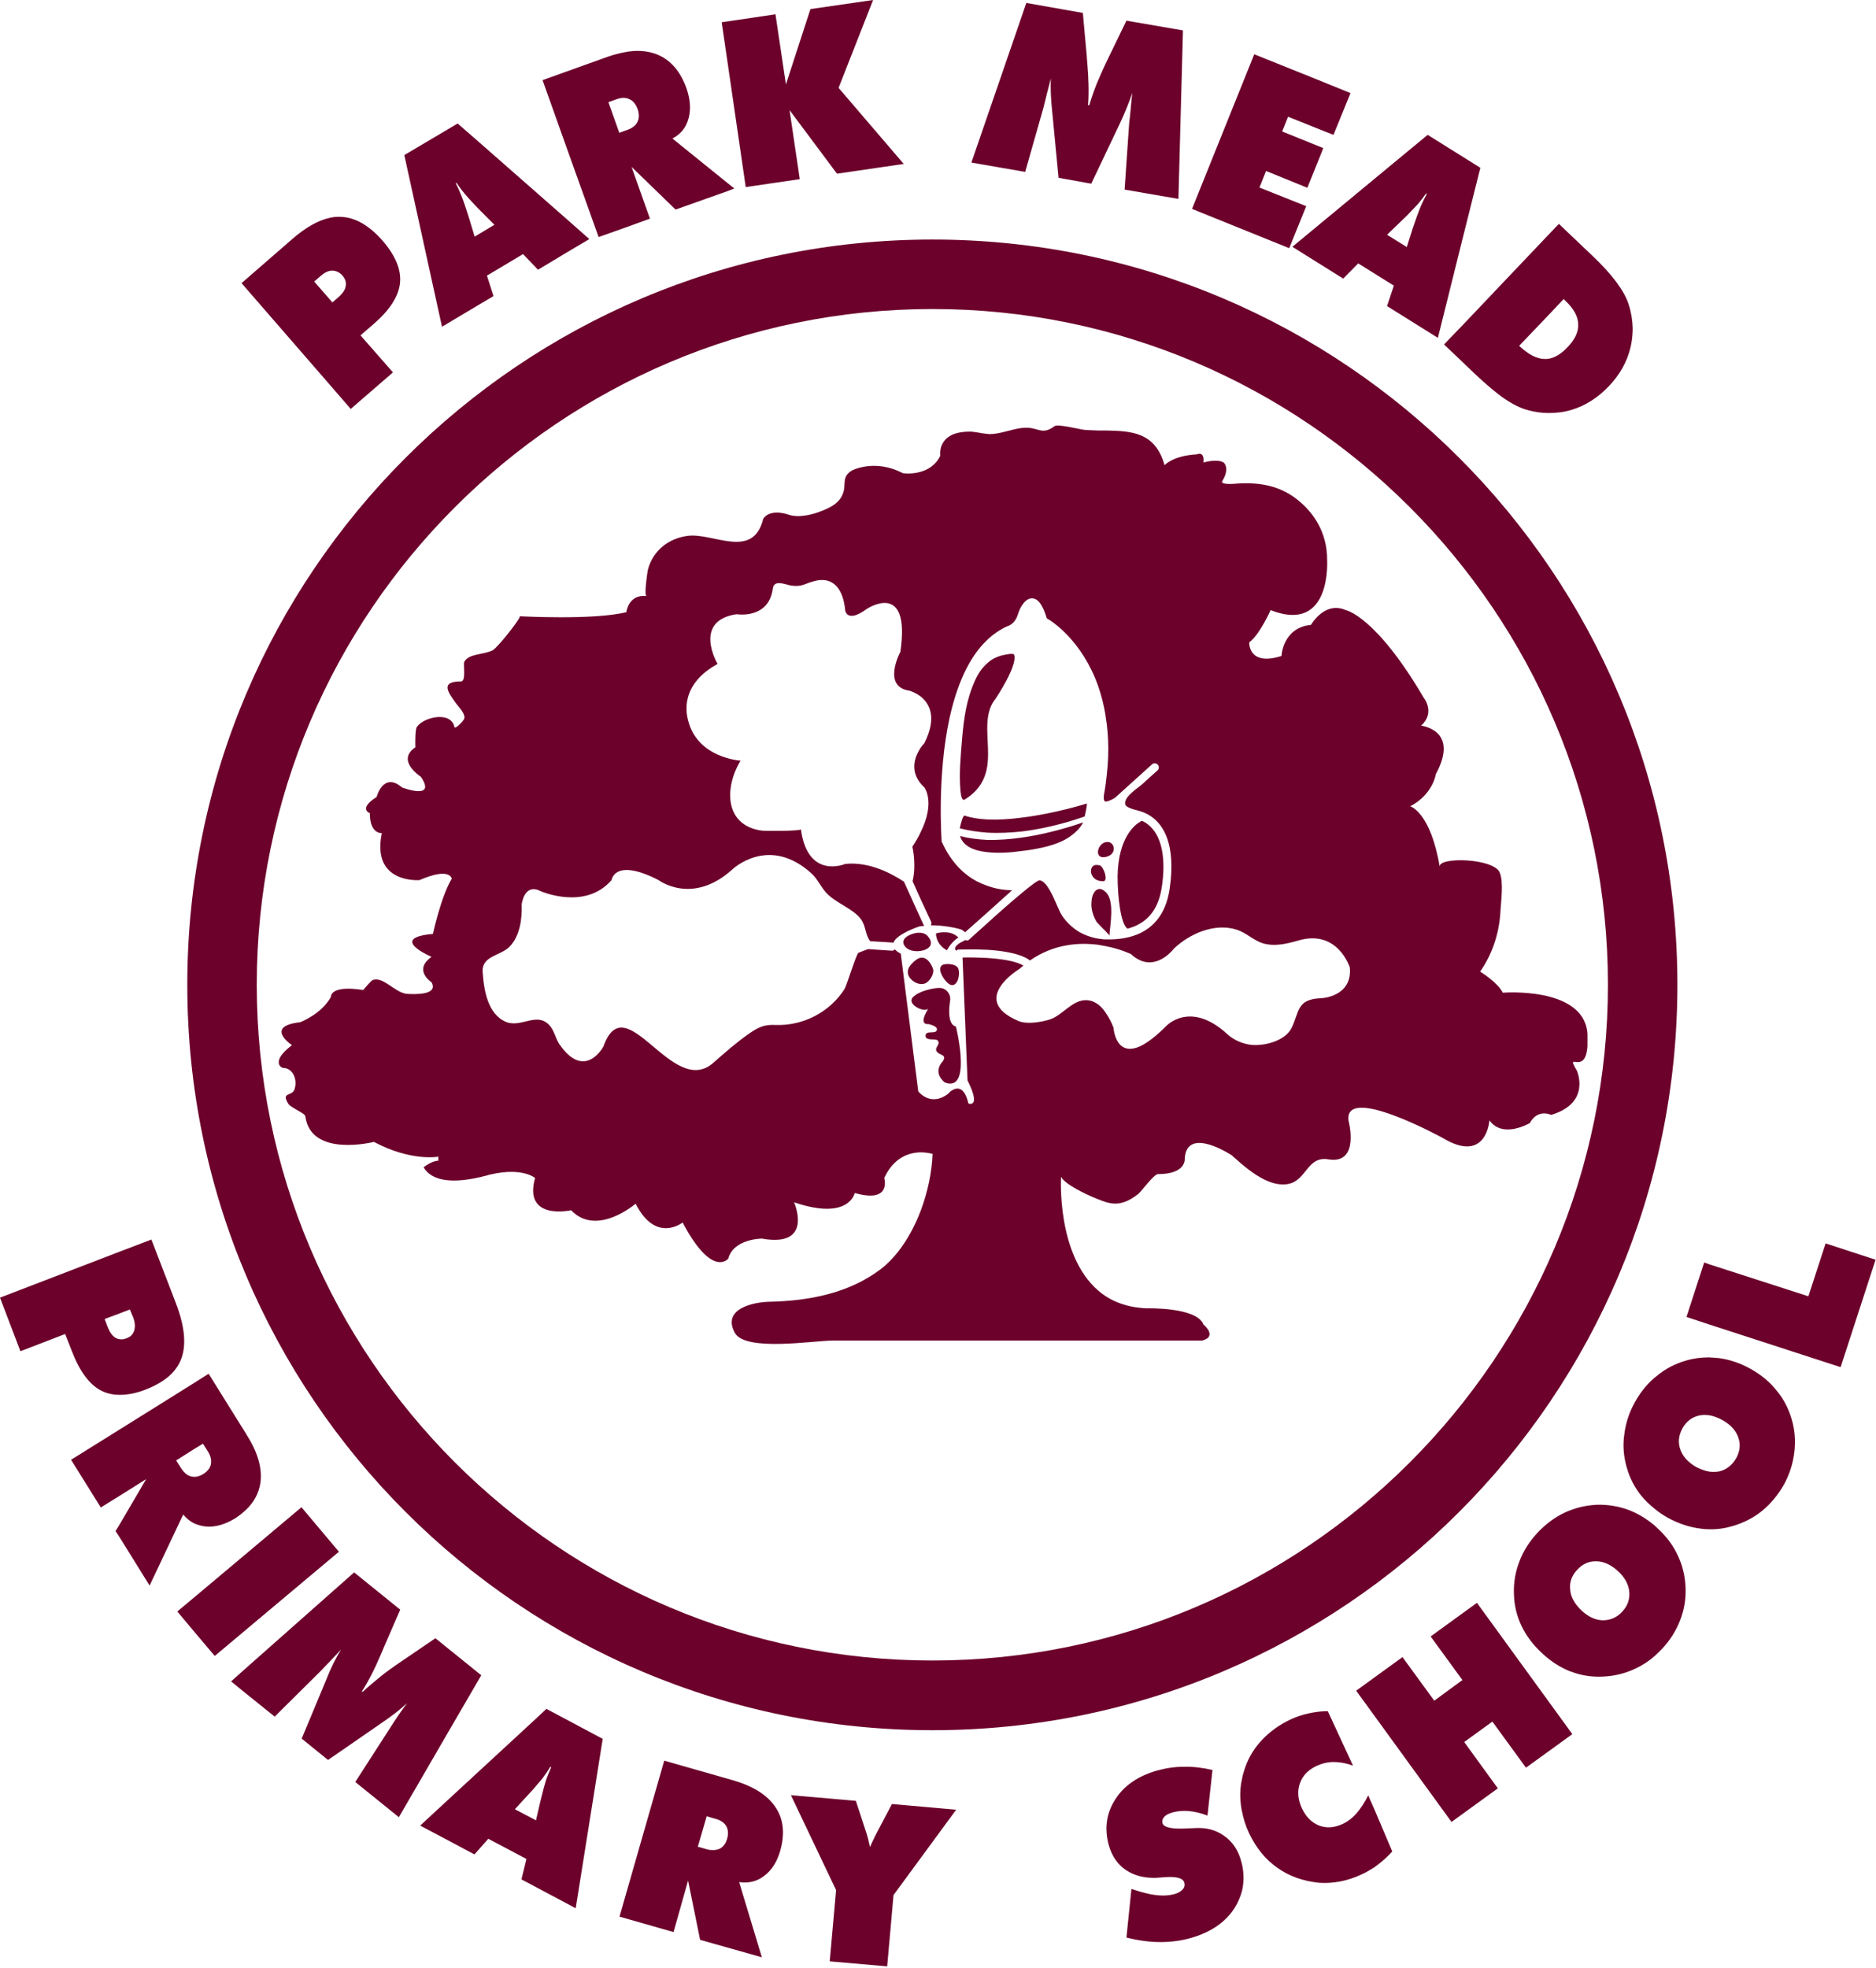
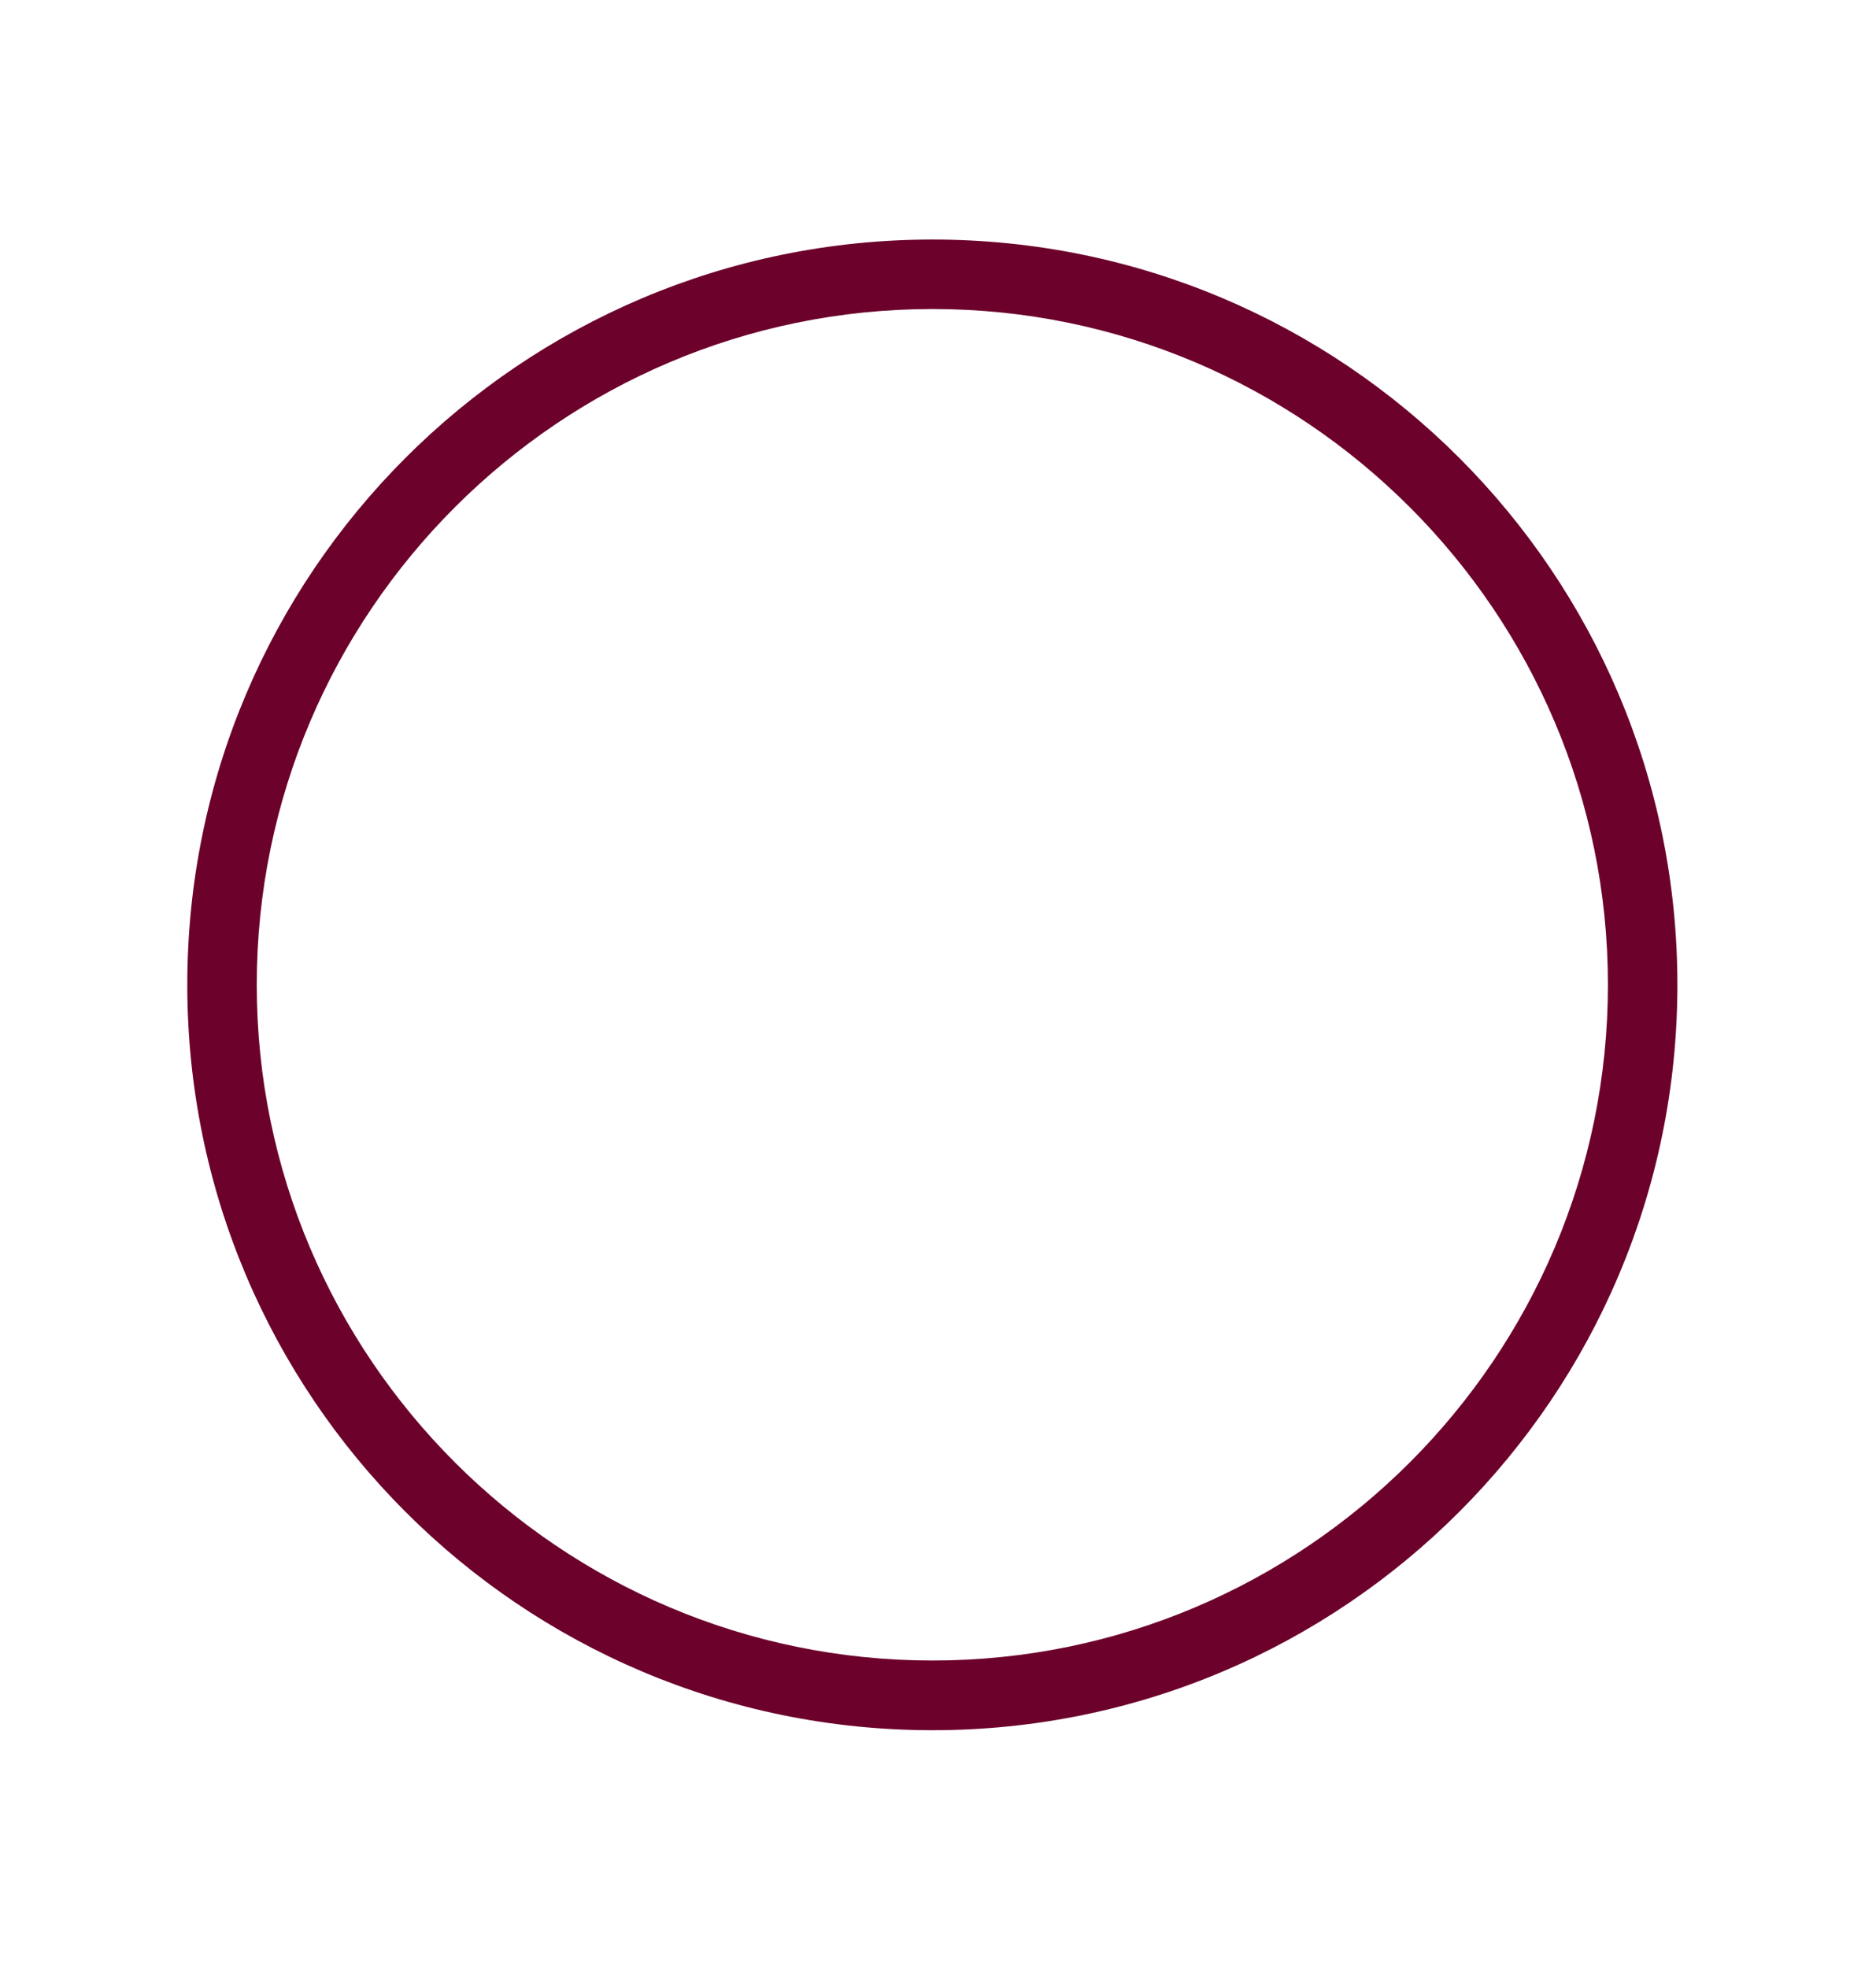
<svg xmlns="http://www.w3.org/2000/svg" width="100%" height="100%" viewBox="0 0 595 624" xml:space="preserve" style="fill-rule:evenodd;clip-rule:evenodd;stroke-linejoin:round;stroke-miterlimit:2;">
  <g transform="matrix(1,0,0,1,-57.879,-42.93)">
    <g id="surface1">
      <path d="M353.656,118.887C223.047,118.887 117.281,224.727 117.281,355.191C117.281,485.727 223.047,591.566 353.656,591.566L353.656,569.465C235.434,569.465 139.313,473.344 139.313,355.191C139.313,237.113 235.434,140.918 353.656,140.918L353.656,118.887ZM353.656,118.887L353.656,140.918C471.734,140.918 567.855,237.113 567.855,355.191C567.855,473.344 471.734,569.465 353.656,569.465L353.656,591.566C484.121,591.566 589.887,485.727 589.887,355.191C589.887,224.727 484.121,118.887 353.656,118.887Z" style="fill:rgb(108,1,43);fill-rule:nonzero;" />
-       <path d="M162.566,165.039L134.488,132.711L150.398,118.887C154.719,115.07 158.824,112.77 162.566,111.977L162.566,128.824C161.559,128.969 160.625,129.543 159.617,130.406L157.527,132.207L162.566,137.969L162.566,165.039ZM208.574,86.918L208.574,108.016C207.281,106.648 206.199,105.496 205.48,104.633C204.398,103.336 203.465,102.113 202.672,100.887L202.457,101.105C203.105,102.328 203.75,103.77 204.328,105.281C204.977,106.863 205.695,109.098 206.633,112.047L208.434,118.023L208.574,117.879L208.574,140.273L198.063,146.535L186.113,92.105L203.031,82.098L208.574,86.918ZM169.121,172.602L162.566,165.039L162.566,137.969L163.289,138.832L165.375,137.031C166.602,135.879 167.391,134.801 167.535,133.574C167.75,132.426 167.391,131.344 166.457,130.266C165.52,129.258 164.441,128.75 163.289,128.75C163,128.75 162.785,128.75 162.566,128.824L162.566,111.977C163.648,111.762 164.727,111.617 165.734,111.688C170.344,111.762 174.879,114.281 179.273,119.32C183.375,124.07 185.176,128.535 184.742,132.711C184.313,136.887 181.504,141.207 176.465,145.602L172.215,149.273L182.512,161.008L169.121,172.602ZM237.375,112.191L208.574,86.918L208.574,108.016C209.082,108.594 209.727,109.238 210.375,109.887L214.695,114.207L208.574,117.879L208.574,140.273L214.406,136.816L212.32,130.336L223.77,123.496L228.52,128.465L237.375,123.137L237.375,112.191ZM237.375,65.68L237.375,89.152L229.961,68.344L237.375,65.68ZM237.375,123.137L244.793,118.742L237.375,112.191L237.375,123.137ZM255.664,59.559L255.664,73.961C254.945,73.961 254.223,74.105 253.434,74.391L250.84,75.328L254.297,85.047L255.664,84.543L255.664,115.289L247.742,118.098L237.375,89.152L237.375,65.68L250.84,60.855C252.496,60.281 254.152,59.848 255.664,59.559ZM288.785,101.105L271.145,86.848C273.809,85.48 275.465,83.391 276.258,80.512C277.047,77.633 276.832,74.465 275.609,70.938C273.664,65.535 270.566,61.938 266.32,60.207C263.223,58.984 259.695,58.695 255.664,59.559L255.664,73.961C256.313,73.961 256.961,74.105 257.535,74.391C258.688,74.895 259.551,75.977 260.129,77.559C260.633,79.07 260.633,80.441 260.055,81.594C259.551,82.672 258.473,83.535 256.887,84.113L255.664,84.543L255.664,115.289L264.016,112.266L258.184,95.848L272.152,109.383L288.785,103.48L288.785,101.105ZM288.785,49.695L288.785,63.734L286.77,49.984L288.785,49.695ZM414.566,103.047L416.008,82.023C416.223,80.441 416.367,78.785 416.512,77.199C416.656,75.617 416.801,73.961 417.016,72.375C416.512,73.816 415.938,75.398 415.289,76.984C414.641,78.566 413.918,80.297 413.055,82.098L403.984,101.176L393.617,99.305L391.602,78.352C391.383,76.336 391.238,74.465 391.168,72.734C391.098,71.008 391.098,69.352 391.168,67.84C390.734,69.426 390.375,71.008 389.945,72.52C389.582,74.105 389.152,75.688 388.793,77.199L383.031,97.434L365.969,94.48L383.391,43.863L401.32,47.031L402.543,60.496C402.543,60.93 402.617,61.574 402.688,62.367C403.191,68.055 403.266,72.734 402.977,76.266L403.336,76.336C403.984,74.176 404.777,71.871 405.711,69.496C406.719,67.121 407.871,64.457 409.313,61.504L415.145,49.48L433.07,52.574L431.633,106L414.566,103.047ZM288.785,63.734L294.398,102.258L311.535,99.734L308.297,77.848L323.344,98.008L344.512,94.914L323.848,70.793L334.793,42.93L314.918,45.809L307.145,69.711L303.832,47.465L288.785,49.695L288.785,63.734ZM288.785,103.48L288.785,101.105L290.801,102.688L288.785,103.48ZM476.992,113.559L467.777,121.191L476.992,126.953L476.992,113.559ZM476.992,68.703L476.992,84.184L466.406,79.938L464.535,84.617L476.992,89.656L476.992,91.383L472.527,102.473L459.426,97.145L457.336,102.398L472.168,108.305L466.77,121.625L435.953,109.168L455.68,60.137L476.992,68.703ZM476.992,84.184L476.992,68.703L486.207,72.449L480.809,85.695L476.992,84.184ZM476.992,91.383L477.566,89.871L476.992,89.656L476.992,91.383ZM504.137,91.098L504.137,111.258C503.559,111.832 502.984,112.406 502.266,113.055L497.801,117.375L504.063,121.266L504.137,121.047L504.137,143.945L497.801,139.984L499.961,133.504L488.656,126.449L483.902,131.273L476.992,126.953L476.992,113.559L504.137,91.098ZM521.633,146.176L515.871,152.152L521.633,157.625L521.633,146.176ZM521.633,92.535L521.633,119.105L513.926,150.063L504.137,143.945L504.137,121.047L505.938,115.359C506.945,112.406 507.734,110.176 508.383,108.594C509.031,107.082 509.75,105.711 510.398,104.418L510.184,104.273C509.32,105.496 508.383,106.719 507.305,107.945C506.512,108.809 505.434,109.887 504.137,111.258L504.137,91.098L510.688,85.695L521.633,92.535ZM521.633,119.105L527.391,96.137L521.633,92.535L521.633,119.105ZM549.063,117.305L549.063,142.793L539.703,152.582C542.582,155.32 545.25,156.688 547.695,156.762C548.199,156.762 548.633,156.762 549.063,156.688L549.063,173.895C546.977,173.895 544.816,173.609 542.656,173.031C540.352,172.457 537.832,171.23 535.168,169.434C532.504,167.633 529.191,164.824 525.305,161.152L521.633,157.625L521.633,146.176L549.063,117.305ZM575.703,146.895L575.703,147.832C575.633,149.703 575.418,151.504 574.984,153.23C573.902,157.695 571.602,161.801 568.07,165.473C564.617,169.074 560.656,171.594 556.336,172.887C553.961,173.609 551.582,173.895 549.063,173.895L549.063,156.688C551.082,156.328 553.098,155.105 555.039,153.016C557.418,150.566 558.566,148.121 558.426,145.672C558.352,143.223 556.984,140.777 554.391,138.328L553.816,137.75L549.063,142.793L549.063,117.305L552.305,113.918L562.672,123.785C565.984,126.879 568.574,129.762 570.52,132.352C572.465,135.016 573.832,137.391 574.48,139.625C575.273,142.074 575.633,144.52 575.703,146.895Z" style="fill:rgb(108,1,43);fill-rule:nonzero;" />
-       <path d="M349.84,426.977C347.031,434.32 342.711,441.16 337.168,445.406C327.086,453.039 314.418,455.418 302.105,455.703C296.777,455.777 286.77,457.938 290.945,465.566C294.258,471.617 315.926,468.016 321.977,468.016L349.84,468.016L349.84,426.977ZM349.84,357.566C349.047,357.93 348.328,358.289 347.824,358.793C347.465,359.008 347.25,359.297 347.105,359.582C346.457,360.953 348.184,362.32 349.84,362.895L349.84,357.566ZM349.84,346.625C349.047,346.77 348.039,347.418 346.887,348.711C346.238,349.434 345.734,350.297 345.809,351.375C345.953,353.176 347.969,354.762 349.84,354.977L349.84,346.625ZM349.84,338.703L348.902,338.703C347.535,338.848 345.449,339.566 344.656,340.719C344.297,341.367 344.223,342.086 344.801,342.879C345.734,344.32 347.969,344.75 349.84,344.465L349.84,338.703ZM349.84,306.879C349.191,308.32 348.328,309.762 347.25,311.418C347.25,311.418 348.617,316.961 347.32,322.359L349.84,327.977L349.84,306.879ZM349.84,280.098C348.328,282.398 346.238,286.863 349.84,291.328L349.84,280.098ZM349.84,192.543L349.84,263.75C348.113,262.457 346.383,261.953 346.383,261.953C337.457,260.727 343.434,249.641 343.434,249.641C346.816,226.602 332.777,236.031 332.777,236.031C326.367,240.711 325.938,236.391 325.938,236.391C325.359,230.129 322.406,225.375 315.926,227.25C312.762,228.113 312.398,229.047 308.871,228.617C307.145,228.398 303.328,226.457 302.969,229.625C301.672,239.418 291.449,237.688 291.449,237.688C277.406,239.848 285.473,253.457 285.473,253.457C273.16,260.223 275.68,269.656 276.113,271.313C279.063,283.336 292.742,284.129 292.742,284.129C287.633,292.625 287.559,304.574 299.367,306.305C300.23,306.449 311.969,306.52 311.895,305.871C314.055,322 325.938,316.887 325.938,316.887C333.641,316.023 340.984,320.129 344.582,322.504L349.84,334.098L349.84,336.617C349.695,336.688 349.625,336.688 349.48,336.688C349.48,336.688 342.137,339.063 341.199,341.945C341.129,341.945 341.055,341.871 340.914,341.801L333.855,341.367C332.273,339.281 332.559,336.688 330.977,334.457C328.527,331 322.77,329.273 319.816,325.887C318.23,324.16 317.008,321.426 315.281,319.914C301.672,307.527 290.152,318.617 290.152,318.617C277.406,330.137 266.75,322 266.75,322C252.711,314.801 251.848,322 251.848,322C243.352,331.793 229.238,325.457 229.238,325.457C224.129,322.863 223.336,329.703 223.336,329.703C223.48,334.238 222.832,339.711 219.449,343.168C216.641,345.977 210.664,346.047 210.953,351.016C211.313,356.633 212.465,364.551 218.441,367C223.191,368.871 228.086,363.762 232.047,367.938C233.703,369.664 233.992,372.039 235.215,373.914C243.352,385.863 249.258,374.777 249.258,374.777C256.313,354.977 271.145,391.551 284.176,379.887C287.777,376.719 291.375,373.551 295.266,370.816C298.574,368.512 300.305,367.793 303.762,367.938C312.543,368.297 321.039,363.902 325.719,356.559C326.512,355.266 329.465,345.328 330.184,345.039C330.184,345.039 331.77,344.391 333.207,343.887L340.77,344.391C341.129,344.391 341.488,344.25 341.703,343.961C342.137,344.465 342.711,344.895 343.574,345.328L349.121,389.031C349.121,389.031 349.406,389.32 349.84,389.75L349.84,408.328C346.383,408.398 341.418,409.77 338.32,416.465C338.32,416.465 340.84,424.602 328.961,421.215C328.961,421.215 327.23,430.145 309.734,424.168C309.734,424.168 316.145,438.641 299.512,435.688C299.512,435.688 290.582,435.688 288.855,442.023C288.855,442.023 283.816,448.434 274.383,430.574C274.383,430.574 265.887,437.344 259.48,424.602C259.48,424.602 247.168,435.258 239.031,426.688C239.031,426.688 223.77,430.145 227.582,416.465C227.582,416.465 223.695,413.008 213.617,415.313C213.184,415.383 212.68,415.527 212.25,415.672C201.16,418.625 194.75,417.328 192.23,413.082C192.23,413.082 194.75,410.992 196.914,410.992L196.914,409.695C196.914,409.695 188.418,411.352 176.465,405.016C176.465,405.016 156.449,410.129 154.719,396.879C154.648,395.945 150.039,394.145 149.32,392.918C146.945,389.105 150.473,390.688 151.266,388.383C152.273,385.648 151.047,381.543 147.52,381.543C147.52,381.543 146.367,381.113 146.297,379.961L146.297,379.527C146.367,378.375 147.375,376.719 150.473,374.344C150.473,374.344 141.543,368.367 153.063,367.074C153.063,367.074 159.832,364.551 162.855,359.008C162.855,359.008 162.426,355.191 173.082,356.848C173.082,356.848 175.527,353.895 176.105,353.68C179.559,352.527 183.016,357.641 186.902,358.074C189.137,358.215 197.055,358.574 194.75,354.398C194.75,354.398 188.777,350.582 194.75,346.336C194.75,346.336 180.711,340.359 195.184,339.063C195.184,339.063 197.777,327.113 201.16,321.566C201.16,321.566 200.727,317.75 190.938,322C190.938,322 175.602,323.297 178.984,307.098C178.984,307.098 175.168,307.527 175.168,300.762C175.168,300.762 171.352,299.465 177.328,295.648C177.328,295.648 179.418,287.512 185.391,292.625C185.391,292.625 196.48,296.871 191.367,289.238C191.367,289.238 183.305,284.129 189.641,279.879C189.566,279.879 189.496,274.336 190.07,273.473C192.16,270.305 200.945,268.215 202.023,273.543C202.238,274.191 205.047,271.527 205.191,270.594C205.336,269.008 203.32,267.063 202.527,265.984C200.082,262.527 197.273,259 204.113,259C205.77,259 204.762,253.457 205.121,252.809C206.633,250.074 211.098,250.648 214.121,249.137C215.848,248.199 223.551,238.336 222.688,238.336C222.688,238.336 246.305,239.633 256.527,237.039C256.527,237.039 257.176,231.281 262.938,231.93C262.07,231.855 263.223,224.152 263.367,223.574C264.953,217.527 269.918,213.641 275.969,212.848C284.105,211.77 296.703,220.551 299.945,207.449C299.945,207.449 301.672,204.063 308.082,206.152C311.32,207.23 315.785,206.082 318.734,204.855C321.902,203.559 324.281,202.191 325.289,199.238C326.297,196.504 324.711,194.129 328.098,192.113C328.098,192.113 335.297,188.297 344.223,192.977C344.223,192.977 346.887,193.406 349.84,192.543ZM349.84,336.617C350.273,336.617 350.703,336.543 351.063,336.473C350.992,336.398 350.918,336.398 350.848,336.258L349.84,334.098L349.84,336.617ZM349.84,344.465L349.84,338.703C350.703,338.777 351.496,339.063 352.07,339.711C354.449,342.375 352.434,344.105 349.84,344.465ZM349.84,354.977L349.84,346.625C352.504,346.191 353.801,350.152 353.801,350.152C354.305,351.809 352.504,354.617 350.848,354.902C350.559,354.977 350.199,354.977 349.84,354.977ZM359.055,389.25L359.055,468.016L349.84,468.016L349.84,426.977C352.145,420.93 353.441,414.52 353.656,408.832C353.656,408.832 352.07,408.328 349.84,408.328L349.84,389.75C351.207,390.977 354.449,392.992 358.695,389.68C358.695,389.68 358.84,389.535 359.055,389.25ZM359.055,358.504L359.055,361.457C358.914,362.609 358.84,364.121 359.055,365.488L359.055,386.512C358.625,386.512 358.121,386.367 357.543,386.152C357.543,386.152 353.441,383.273 356.895,379.457C358.191,377.512 356.391,377.582 355.313,376.719C353.656,375.281 356.391,374.273 355.313,372.902C354.594,372.039 351.426,373.191 351.426,371.32C351.496,369.594 354.23,370.816 354.879,369.809C355.742,368.512 353.152,367.863 352.359,367.648C352.359,367.648 348.832,368.297 352.359,362.68C352,363.258 350.918,363.258 349.84,362.895L349.84,357.566C352,356.633 354.809,356.129 356.031,356.199C357.473,356.273 358.551,357.207 359.055,358.504ZM359.055,348.641L359.055,355.047C357.543,354.258 355.238,350.656 356.391,349.289C356.465,349.145 356.535,349.074 356.68,349C357.184,348.641 358.121,348.566 359.055,348.641ZM359.055,338.703L359.055,342.879C358.551,343.672 358.191,344.25 358.191,344.25C354.594,342.305 354.734,338.918 354.734,338.918C356.465,338.418 357.977,338.488 359.055,338.703ZM359.055,181.238L359.055,270.52C355.098,288.734 356.465,308.391 356.535,309.762C357.328,311.488 358.121,313 359.055,314.367L359.055,336.832C357.328,336.543 355.238,336.328 353.082,336.328C353.297,336.039 353.367,335.609 353.223,335.25L349.84,327.977L349.84,306.879C354.664,297.23 351.063,292.625 351.063,292.625C350.633,292.191 350.199,291.762 349.84,291.328L349.84,280.098C350.488,279.16 351.063,278.582 351.063,278.582C355.238,270.23 352.574,265.914 349.84,263.75L349.84,192.543C352.145,191.895 354.664,190.457 356.105,187.434C356.105,187.434 355.457,183.473 359.055,181.238ZM359.055,342.879L359.055,338.703C360.926,339.137 361.863,340.215 361.863,340.215C360.785,340.793 359.777,341.945 359.055,342.879ZM359.055,355.047C359.129,355.121 359.273,355.191 359.344,355.191C361.719,356.055 362.582,351.449 361.719,349.863C361.289,349.145 360.207,348.711 359.055,348.641L359.055,355.047ZM359.055,361.457C359.199,360.449 359.273,359.801 359.273,359.801C359.273,359.297 359.199,358.863 359.055,358.504L359.055,361.457ZM359.055,386.512C365.68,386.945 361.07,368.441 361.07,368.441C359.848,368.152 359.273,366.93 359.055,365.488L359.055,386.512ZM371.008,346.695L371.008,468.016L359.055,468.016L359.055,389.25C360.207,388.238 363.449,386.082 365.031,392.848C365.031,392.848 369.207,394.434 364.742,385.504L363.16,346.551C365.609,346.48 368.344,346.551 371.008,346.695ZM371.008,335.68C367.914,338.418 365.609,340.574 365.25,340.863C364.887,341.223 364.383,341.152 363.953,341.008C363.305,341.512 362.512,341.801 362.512,341.801C360.566,343.023 360.566,343.816 361.145,344.391C361.359,344.25 361.504,344.105 361.793,344.031C363.23,344.031 366.902,343.887 371.008,344.105L371.008,335.68ZM371.008,323.801L371.008,332.297L363.953,338.559C363.734,338.273 363.305,337.984 362.801,337.695C362.801,337.695 361.289,337.191 359.055,336.832L359.055,314.367C362.512,319.625 366.902,322.434 371.008,323.801ZM371.008,309.258L371.008,313.145C366.902,312.711 363.375,311.344 362.367,308.031C365.105,308.75 367.984,309.113 371.008,309.258ZM371.008,302.777L371.008,306.953C368.055,306.734 365.105,306.305 362.297,305.582C362.582,304.074 363.305,301.406 363.809,301.551C365.895,302.273 368.344,302.633 371.008,302.777ZM371.008,180.52L371.008,245.824C364.816,251.656 361.215,260.871 359.055,270.52L359.055,181.238C360.426,180.375 362.512,179.801 365.465,179.801C367.191,179.801 369.137,180.375 371.008,180.52ZM363.879,296.441C368.633,293.488 370.359,289.816 371.008,285.855L371.008,253.238C369.352,254.68 368.129,256.48 367.191,258.566C364.383,264.688 363.594,270.594 363.016,277.215C362.582,282.617 362.008,288.305 362.512,293.703C362.582,294.063 362.727,297.16 363.879,296.441ZM371.008,332.297L378.855,325.238C376.695,325.168 373.887,324.879 371.008,323.801L371.008,332.297ZM381.879,348.785L381.879,349.574C381.664,349.793 381.449,349.938 381.23,350.152C381.23,350.152 365.031,359.871 380.801,366.641C381.16,366.785 381.52,366.93 381.879,367L381.879,468.016L371.008,468.016L371.008,346.695C375.398,346.984 379.574,347.633 381.879,348.785ZM381.879,326.176L381.879,346.047C378.855,344.895 374.75,344.32 371.008,344.105L371.008,335.68C374.32,332.656 378.566,328.914 381.879,326.176ZM381.879,308.535L381.879,312.785C378.785,313.215 374.68,313.574 371.008,313.145L371.008,309.258C374.609,309.328 378.352,309.039 381.879,308.535ZM381.879,302.199L381.879,306.594C378.352,306.953 374.68,307.168 371.008,306.953L371.008,302.777C374.465,302.918 378.207,302.703 381.879,302.199ZM381.879,178.648L381.879,235.098C381.305,236.031 381.016,236.969 380.871,237.258C379.863,241.074 377.344,241.504 377.199,241.574C374.895,242.656 372.809,244.098 371.008,245.824L371.008,180.52C371.223,180.52 371.441,180.52 371.582,180.594C375.113,180.594 378.426,179.082 381.879,178.648ZM371.008,285.855C372.086,278.441 369.063,270.16 373.602,264.543C373.602,264.543 380.801,253.887 379.504,250.504C379.289,249.855 375.762,250.719 375.473,250.793C373.742,251.297 372.23,252.086 371.008,253.238L371.008,285.855ZM381.879,306.594C390.953,305.512 398.801,302.918 401.895,301.84C402.328,300.039 402.762,297.664 402.543,297.734C402.543,297.734 392.609,300.902 381.879,302.199L381.879,306.594ZM381.879,312.785L381.879,308.535C392.535,307.023 401.465,303.641 401.391,303.711C400.527,305.512 398.945,306.953 397.359,308.105C393.832,310.625 389.223,311.633 385.047,312.352C384.184,312.496 383.105,312.641 381.879,312.785ZM381.879,349.574L381.879,348.785C382.098,348.93 382.313,349 382.457,349.145C382.313,349.289 382.098,349.434 381.879,349.574ZM406.215,361.457L406.215,423.23C401.824,421.504 395.633,418.406 394.406,416.105C394.406,416.105 392.895,440.727 406.215,452.176L406.215,468.016L381.879,468.016L381.879,367C384.617,367.648 388.434,366.93 390.809,366.207C394.914,364.914 398.008,359.801 402.617,360.086C403.984,360.16 405.137,360.664 406.215,361.457ZM406.215,340.574C403.984,340.215 401.68,339.352 399.879,338.273C397.574,336.832 395.344,334.527 394.191,332.367L393.113,329.992C391.961,327.328 389.871,322.359 387.641,322.074C387.063,322 384.832,323.727 381.879,326.176L381.879,346.047C382.961,346.48 383.824,346.914 384.543,347.488C392.105,342.23 400.098,341.727 406.215,342.52L406.215,340.574ZM406.215,324.879L406.215,335.824C405.926,335.535 405.711,335.32 405.641,335.176C404.559,333.375 403.84,331.074 404.055,328.914C404.129,327.039 404.918,325.168 406.215,324.879ZM406.215,317.25L406.215,322.145C404.129,321.496 403.48,319.336 404.129,318.113C404.418,317.465 405.137,317.031 406.215,317.25ZM406.215,312.426L406.215,313.719C406.07,313.359 406.07,312.855 406.215,312.426ZM406.215,179.441L406.215,260.582C401.105,246.039 391.457,239.848 389.871,238.984C388.648,234.809 387.137,232.719 385.266,232.648C383.75,232.574 382.672,233.871 381.879,235.098L381.879,178.648C382.602,178.574 383.25,178.574 383.969,178.574C387.426,178.793 388.648,180.809 392.32,178.074C393.398,177.281 400.313,179.082 401.75,179.223C403.266,179.367 404.703,179.367 406.215,179.441ZM406.215,322.145L406.215,317.25C406.359,317.25 406.504,317.25 406.648,317.32C407.945,317.68 409.457,322.215 407.871,322.359C407.223,322.359 406.648,322.289 406.215,322.145ZM408.594,453.977L408.594,468.016L406.215,468.016L406.215,452.176C406.938,452.824 407.727,453.398 408.594,453.977ZM408.594,364.121L408.594,424.098C407.945,423.879 407.082,423.594 406.215,423.23L406.215,361.457C407.152,362.176 407.945,363.113 408.594,364.121ZM408.594,340.793L408.594,342.953C407.871,342.809 407.008,342.664 406.215,342.52L406.215,340.574C406.793,340.648 407.441,340.719 408.016,340.793L408.594,340.793ZM408.594,325.816L408.594,338.273C407.801,337.48 406.863,336.543 406.215,335.824L406.215,324.879C406.863,324.664 407.656,324.953 408.52,325.742C408.594,325.742 408.594,325.816 408.594,325.816ZM408.594,309.977L408.594,314.656C407.223,314.945 406.434,314.512 406.215,313.719L406.215,312.426C406.434,311.488 407.082,310.625 407.945,310.191C408.086,310.121 408.16,310.121 408.23,310.047C408.375,310.047 408.52,309.977 408.594,309.977ZM408.594,291.328L408.594,297.086C408.449,297.086 408.305,297.086 408.305,297.016C408.086,296.871 407.945,296.367 407.945,295.793C407.945,295.574 408.016,295.289 408.016,295C408.23,293.777 408.449,292.48 408.594,291.328ZM408.594,179.441L408.594,270.375C408.086,266.777 407.223,263.535 406.215,260.582L406.215,179.441L408.594,179.441ZM408.594,314.656L408.594,309.977C411.328,309.398 412.191,313.289 409.457,314.367C409.168,314.512 408.879,314.582 408.594,314.656ZM408.594,338.273C409.238,338.918 409.742,339.496 409.742,339.641C409.961,336.113 411.473,328.551 408.594,325.816L408.594,338.273ZM419.609,457.648L419.609,468.016L408.594,468.016L408.594,453.977C411.617,455.918 415.215,457.215 419.609,457.648ZM419.609,374.633L419.609,420.785C419.176,421.215 418.816,421.648 418.527,421.793C415.863,423.809 413.129,425.105 409.742,424.383C409.383,424.313 409.023,424.238 408.594,424.098L408.594,364.121C409.672,365.633 410.465,367.289 411.039,368.801C411.039,368.801 411.617,378.375 419.609,374.633ZM419.609,338.777L419.609,347.488C418.602,347.055 417.594,346.406 416.582,345.473C416.582,345.473 413.418,343.887 408.594,342.953L408.594,340.793C412.914,340.938 416.582,340.215 419.609,338.777ZM419.609,303.426L419.609,335.68C418.383,336.473 417.016,336.977 415.504,337.406C413.344,336.113 412.336,327.258 412.336,320.777C412.551,308.465 417.809,304.434 419.609,303.426ZM419.609,292.047C417.879,293.418 413.918,296.082 414.855,298.238C414.926,298.313 415.289,299.105 418.602,299.895C418.887,299.969 419.25,300.113 419.609,300.184L419.609,292.047ZM419.609,180.953L419.609,288.594L411.473,295.938C410.031,296.801 409.098,297.086 408.594,297.086L408.594,291.328C409.098,287.441 409.383,283.84 409.383,280.527C409.383,276.855 409.098,273.473 408.594,270.375L408.594,179.441C412.625,179.512 416.441,179.656 419.609,180.953ZM419.609,335.68C423.352,333.449 425.582,329.559 426.375,324.086C426.664,322.215 426.879,320.055 426.879,317.824C426.879,312.063 425.441,305.727 420.113,303.207C420.039,303.207 419.895,303.281 419.609,303.426L419.609,335.68ZM419.609,468.016L419.609,457.648C420.258,457.719 420.977,457.793 421.695,457.793C421.695,457.793 437.465,457.359 439.551,462.902C439.551,462.902 444.23,466.719 439.121,468.016L419.609,468.016ZM561.375,370.961L561.375,374.633C560.727,384.352 554.105,375.855 557.992,382.406C557.992,382.406 562.672,392.633 549.855,396.449C549.855,396.449 545.609,394.359 543.086,399.039C543.086,399.039 534.52,404.152 530.273,398.176C530.273,398.176 529.406,412.215 515.367,403.719C515.367,403.719 484.266,386.656 485.559,398.176C485.559,398.176 489.375,412.215 479.223,410.559C472.457,409.406 472.313,417.184 466.551,418.336C460.719,419.559 454.168,414.305 449.848,410.418C449.418,410.055 448.914,409.625 448.551,409.266C448.551,409.266 434.441,399.902 433.648,410.129C433.648,410.129 434.441,415.238 425.082,415.238C424.145,415.238 421.266,418.84 419.609,420.785L419.609,374.633C421.695,373.625 424.359,371.68 427.672,368.367C427.672,368.367 435.305,359.871 447.258,370.961C449.199,372.688 451.793,373.84 454.383,374.199C458.777,374.777 465.617,372.977 467.559,368.801C470.082,363.617 469.07,359.727 477.063,359.441C477.063,359.441 486.855,359.008 485.992,349.719C485.992,349.719 482.176,337.336 469.434,341.223C465.832,342.23 462.23,343.098 458.559,342.086C455.391,341.152 453.16,338.633 449.992,337.695C443.082,335.535 435.16,338.992 430.191,343.742C430.191,343.742 425.512,350.008 419.609,347.488L419.609,338.777C424.793,336.258 427.961,331.434 428.895,324.449C430.77,311.273 427.457,302.703 419.609,300.184L419.609,292.047C419.75,291.902 419.824,291.832 419.969,291.762C421.625,290.25 423.281,288.734 425.008,287.223C425.512,286.719 425.582,285.93 425.082,285.426C424.648,284.848 423.785,284.848 423.281,285.281L419.609,288.594L419.609,180.953C422.992,182.32 425.727,185.055 427.238,190.457C427.238,190.457 429.762,187.434 437.465,187C437.465,187 439.984,185.777 439.551,189.594C439.551,189.594 443.871,188.297 445.961,189.594C445.961,189.594 448.121,191.25 445.527,195.496C444.879,196.648 448.984,196.359 449.055,196.359C457.121,195.641 464.32,196.793 470.512,202.336C475.77,206.945 478.793,213.207 478.793,220.266C478.793,220.266 480.449,244.098 460.863,236.391C460.863,236.391 457.48,244.098 454.098,246.617C454.098,246.617 453.664,254.32 464.32,250.938C464.32,250.938 464.68,241.938 473.68,241.074C473.68,241.074 477.926,233.441 484.695,236.391C484.695,236.391 494.129,238.121 509.391,264.113C509.391,264.113 513.281,268.793 508.602,273.039C508.602,273.039 520.914,274.336 513.281,288.375C513.281,288.375 512.418,294.785 505.145,298.602C505.145,298.602 511.551,300.328 514.504,317.75C514,314.582 531.496,315.016 533.512,319.551C534.879,322.719 533.871,329.199 533.727,332.512C533.297,338.992 531.137,345.617 527.32,351.016C527.32,351.016 532.863,354.398 534.52,357.711C534.52,357.711 559.504,355.695 561.305,370.023C561.305,370.313 561.375,370.602 561.375,370.961Z" style="fill:rgb(108,1,43);fill-rule:nonzero;" />
-       <path d="M95.895,526.191L95.895,530.512L94.527,528.426L95.895,526.191ZM95.895,496.168L95.895,517.191L89.848,520.938L80.418,505.816L95.895,496.168ZM57.879,454.406L95.895,439.793L95.895,459.375L91.07,461.176L92.082,463.84C92.727,465.426 93.52,466.574 94.527,467.152C94.961,467.367 95.391,467.582 95.895,467.582L95.895,485.223C93.664,485.223 91.719,484.793 89.918,483.855C86.176,481.914 83.082,477.664 80.633,471.258L78.543,465.93L64.359,471.398L57.879,454.406ZM119.297,549.594L119.297,560.105L114.113,553.914L119.297,549.594ZM119.297,481.551L95.895,496.168L95.895,517.191L104.25,511.938L95.895,526.191L95.895,530.512L105.328,545.703L115.984,523.168C116.918,524.32 118.07,525.258 119.297,525.902L119.297,511.215C119.008,511.215 118.719,511.145 118.434,511.07C117.207,510.785 116.199,509.848 115.266,508.406L113.75,506.031L119.297,502.504L119.297,481.551ZM95.895,439.793L105.902,435.977L113.68,456.207C116.418,463.336 116.992,469.098 115.48,473.488C113.969,477.879 110.152,481.191 104.031,483.566C101.082,484.719 98.344,485.223 95.895,485.223L95.895,467.582C96.543,467.727 97.266,467.582 97.984,467.297C99.281,466.863 100.07,466 100.434,464.848C100.793,463.695 100.719,462.328 100.145,460.742L99.063,458.152L95.895,459.375L95.895,439.793ZM135.855,571.914L135.855,579.902L131.176,576.086L135.855,571.914ZM135.855,535.695L135.855,559.742L125.992,568.023L119.297,560.105L119.297,549.594L135.855,535.695ZM135.855,497.465L135.855,521.727C134.848,522.664 133.695,523.602 132.328,524.465C129.23,526.336 126.207,527.199 123.258,526.984C121.816,526.84 120.52,526.48 119.297,525.902L119.297,511.215C120.23,511.289 121.238,511 122.32,510.352C123.688,509.488 124.551,508.406 124.77,507.184C124.984,505.887 124.695,504.52 123.762,503.082L122.25,500.703L119.297,502.504L119.297,481.551L124.047,478.527L135.855,497.465ZM135.855,521.727L135.855,497.465L136.145,497.969C139.672,503.512 141.113,508.625 140.465,513.16C139.961,516.398 138.449,519.281 135.855,521.727ZM135.855,559.742L165.375,534.977L153.496,520.863L135.855,535.695L135.855,559.742ZM200.801,612.879L191.152,621.809L200.801,626.918L200.801,612.879ZM200.801,566.297L200.801,590.848L184.383,619.145L170.559,607.984L181.648,590.777C182.512,589.406 183.375,588.113 184.238,586.816C185.176,585.52 186.039,584.223 186.977,583C185.895,584.008 184.672,585.016 183.305,586.098C182.008,587.105 180.496,588.184 178.914,589.266L161.918,601L153.566,594.23L161.488,575.223C162.207,573.352 163,571.695 163.719,570.184C164.512,568.672 165.23,567.305 166.023,566.008C164.945,567.16 163.863,568.313 162.785,569.465C161.703,570.543 160.625,571.695 159.543,572.848L145,587.25L135.855,579.902L135.855,571.914L170.199,541.527L184.816,553.336L179.559,565.434C179.418,565.863 179.129,566.441 178.84,567.16C176.68,572.273 174.594,576.305 172.648,579.258L172.938,579.398C174.52,577.887 176.32,576.375 178.266,574.793C180.207,573.207 182.512,571.551 185.176,569.75L195.977,562.406L200.801,566.297ZM200.801,590.848L210.52,574.145L200.801,566.297L200.801,590.848ZM226.938,588.762L226.938,610.359C226.434,610.938 225.855,611.512 225.281,612.16L221.176,616.625L226.938,619.648L226.938,640.816L223.266,638.871L224.848,632.391L212.75,625.984L208.359,630.953L200.801,626.918L200.801,612.879L226.938,588.762ZM226.938,640.816L226.938,619.648L227.871,620.152L229.238,614.25C229.961,611.297 230.535,609.063 231.039,607.48C231.543,605.969 232.121,604.602 232.695,603.305L232.406,603.16C231.688,604.383 230.824,605.609 229.887,606.902C229.168,607.77 228.16,608.918 226.938,610.359L226.938,588.762L231.184,584.801L249.039,594.305L240.473,648.016L226.938,640.816ZM283.961,605.609L283.961,619.434L282.016,618.855L279.207,628.504L281.945,629.297C282.664,629.512 283.383,629.582 283.961,629.582L283.961,659.176L279.926,658.023L276.113,639.23L271.504,655.574L254.367,650.68L268.551,601.215L283.961,605.609ZM321.039,664.863L323.055,642.258L308.727,612.16L329.32,613.961L332.703,624.258C332.992,625.191 333.352,626.488 333.711,628.215C333.785,628.434 333.785,628.504 333.785,628.648C334.145,627.855 334.648,626.703 335.441,625.121C335.582,624.832 335.656,624.688 335.727,624.543L340.77,614.969L361.145,616.77L341.273,643.84L339.258,666.449L321.039,664.863ZM283.961,659.176L283.961,629.582C284.75,629.582 285.473,629.441 286.121,629.152C287.273,628.574 288.063,627.496 288.496,625.984C288.926,624.398 288.855,623.105 288.207,621.953C287.559,620.871 286.406,620.082 284.75,619.648L283.961,619.434L283.961,605.609L290.512,607.48C296.848,609.352 301.313,612.16 303.832,615.977C306.426,619.793 306.855,624.398 305.344,629.801C304.336,633.258 302.68,635.918 300.305,637.719C298,639.52 295.336,640.168 292.313,639.734L299.512,663.566L283.961,659.176ZM451.793,634.047C451.648,633.617 451.574,633.184 451.434,632.75C450.496,629.441 448.695,626.848 446.105,625.047C443.512,623.176 440.418,622.383 436.887,622.602C436.383,622.602 435.734,622.672 434.945,622.672C429.832,623.031 427.023,622.457 426.594,621.086C426.375,620.367 426.594,619.648 427.098,619.07C427.672,618.426 428.535,617.992 429.762,617.633C431.344,617.199 433.07,617.055 434.945,617.199C436.887,617.418 438.832,617.848 440.848,618.641L442.434,604.168C439.266,603.449 436.238,603.086 433.359,603.16C430.406,603.16 427.602,603.594 424.793,604.383C418.742,606.113 414.281,609.207 411.543,613.602C408.734,617.992 408.086,622.887 409.602,628.215C410.609,631.602 412.406,634.191 415,635.918C417.594,637.648 420.832,638.512 424.648,638.367C425.367,638.297 426.23,638.223 427.457,638.152C431.055,637.938 433.07,638.441 433.504,639.879C433.719,640.672 433.574,641.391 433,642.039C432.426,642.688 431.559,643.191 430.336,643.551C428.68,643.984 426.734,644.129 424.504,643.84C422.344,643.625 419.75,642.902 416.727,641.895L415.145,657.305C418.816,658.238 422.418,658.742 425.871,658.742C429.328,658.742 432.641,658.313 435.809,657.375C442,655.574 446.609,652.406 449.488,647.871C450.566,646.145 451.289,644.344 451.793,642.543L451.793,634.047ZM451.793,607.047L451.793,617.273C451.504,616.047 451.359,614.824 451.289,613.672C451.145,611.367 451.289,609.207 451.793,607.047ZM451.793,642.543L451.793,634.047C452.441,637 452.441,639.809 451.793,642.543ZM493.77,616.625L491.824,612.23C490.602,614.68 489.305,616.551 488.008,618.063C486.711,619.504 485.273,620.582 483.688,621.305C481.023,622.527 478.574,622.672 476.273,621.809C473.895,620.871 472.098,619.07 470.801,616.336C469.504,613.527 469.289,610.863 470.152,608.418C471.016,605.969 472.742,604.168 475.48,602.871C477.207,602.082 479.008,601.648 480.879,601.648C482.824,601.648 484.84,602.008 487,602.801L479.008,585.52C476.918,585.52 474.902,585.809 472.887,586.238C470.871,586.672 469,587.32 467.129,588.184C463.672,589.84 460.719,591.93 458.273,594.52C455.824,597.039 453.953,600.063 452.801,603.375C452.367,604.602 452.008,605.824 451.793,607.047L451.793,617.273C452.223,619.574 452.945,621.879 454.023,624.184C456.258,628.863 459.207,632.535 463.023,635.199C466.77,637.863 471.23,639.449 476.344,639.953C478.504,640.098 480.664,639.953 482.969,639.52C485.273,639.086 487.574,638.297 489.734,637.289C491.176,636.641 492.473,635.848 493.77,635.055L493.77,616.625ZM493.77,574.863L493.77,586.961L488.008,579.039L493.77,574.863ZM493.77,635.055L493.77,616.625L499.457,630.016C498.016,631.602 496.504,632.969 494.918,634.191C494.488,634.48 494.129,634.77 493.77,635.055ZM556.191,592.289L526.313,551.176L511.625,561.832L521.703,575.656L512.777,582.207L502.695,568.383L493.77,574.863L493.77,586.961L518.25,620.656L532.938,610L522.281,595.313L531.207,588.832L541.863,603.449L556.191,593.082L556.191,592.289ZM556.191,521.727L556.191,543.832C555.832,544.84 555.762,545.918 555.902,547.07C555.902,547.574 556.047,548.152 556.191,548.656L556.191,572.992L555.902,572.918C552.664,571.625 549.641,569.68 546.902,567.086C544.098,564.496 541.938,561.617 540.426,558.449C538.914,555.281 538.121,551.895 538.047,548.441C537.902,544.84 538.48,541.383 539.777,538.07C541,534.762 542.945,531.734 545.535,528.93C548.129,526.191 551.008,524.031 554.25,522.52C554.895,522.23 555.543,521.945 556.191,521.727ZM556.191,593.082L556.191,592.289L556.551,592.793L556.191,593.082ZM582.688,526.695C580.168,524.535 577.504,522.953 574.625,521.801C571.383,520.574 568,520 564.473,520.07C561.594,520.215 558.855,520.719 556.191,521.727L556.191,543.832C556.551,542.68 557.199,541.672 558.137,540.664C559.863,538.793 561.879,537.93 564.258,538C566.633,538.07 568.938,539.152 571.098,541.168C573.258,543.184 574.406,545.344 574.625,547.648C574.84,550.023 574.121,552.113 572.391,553.984C570.664,555.855 568.574,556.719 566.199,556.719C563.824,556.648 561.594,555.566 559.504,553.625C557.848,552.039 556.695,550.383 556.191,548.656L556.191,572.992C559.359,574.215 562.672,574.719 566.055,574.574C569.727,574.434 573.113,573.641 576.352,572.129C578.582,571.121 580.742,569.75 582.688,568.023L582.688,526.695ZM582.688,479.75L582.688,521.367C581.176,520.145 579.809,518.848 578.582,517.406C576.352,514.672 574.77,511.648 573.832,508.266C572.824,504.809 572.535,501.352 573.039,497.824C573.473,494.297 574.551,490.84 576.426,487.527C578.082,484.504 580.168,481.914 582.688,479.75ZM582.688,568.023C583.48,567.305 584.273,566.582 584.992,565.793C587.582,563.055 589.457,560.031 590.75,556.719C592.047,553.406 592.625,549.953 592.48,546.352C592.336,542.75 591.543,539.367 590.031,536.199C588.594,533.031 586.434,530.152 583.695,527.633C583.336,527.273 583.047,526.984 582.688,526.695L582.688,568.023ZM599.969,473.344L599.969,491.703C598.887,491.559 597.809,491.559 596.801,491.777C594.496,492.281 592.695,493.648 591.473,495.879C590.25,498.113 590.031,500.344 590.824,502.574C591.617,504.809 593.344,506.68 595.863,508.121C597.305,508.84 598.672,509.344 599.969,509.559L599.969,527.848C599.031,527.848 598.098,527.777 597.16,527.633C593.703,527.199 590.25,526.047 586.938,524.25C585.426,523.383 583.984,522.449 582.688,521.367L582.688,479.75C582.902,479.609 583.121,479.391 583.336,479.25C586.07,476.945 589.168,475.359 592.625,474.352C595.07,473.633 597.52,473.344 599.969,473.344ZM599.969,443.824L599.969,462.902L592.77,460.527L598.383,443.25L599.969,443.824ZM599.969,462.902L641.656,476.441L652.742,442.383L636.902,437.199L631.434,453.977L599.969,443.824L599.969,462.902ZM599.969,527.848L599.969,509.559C601.047,509.703 602.129,509.703 603.207,509.488C605.512,508.914 607.238,507.543 608.535,505.313C609.762,503.082 609.977,500.848 609.184,498.688C608.391,496.457 606.734,494.656 604.145,493.215C602.703,492.426 601.336,491.918 599.969,491.703L599.969,473.344C600.977,473.418 601.914,473.488 602.918,473.559C606.375,473.992 609.832,475.145 613.145,477.016C616.383,478.816 619.191,481.121 621.352,483.855C623.582,486.52 625.168,489.617 626.176,493.07C627.184,496.527 627.398,499.984 626.969,503.512C626.535,507.039 625.457,510.426 623.656,513.734C621.785,516.977 619.48,519.785 616.742,522.016C614.008,524.25 610.84,525.832 607.383,526.84C604.938,527.559 602.488,527.918 599.969,527.848Z" style="fill:rgb(108,1,43);fill-rule:nonzero;" />
    </g>
  </g>
</svg>